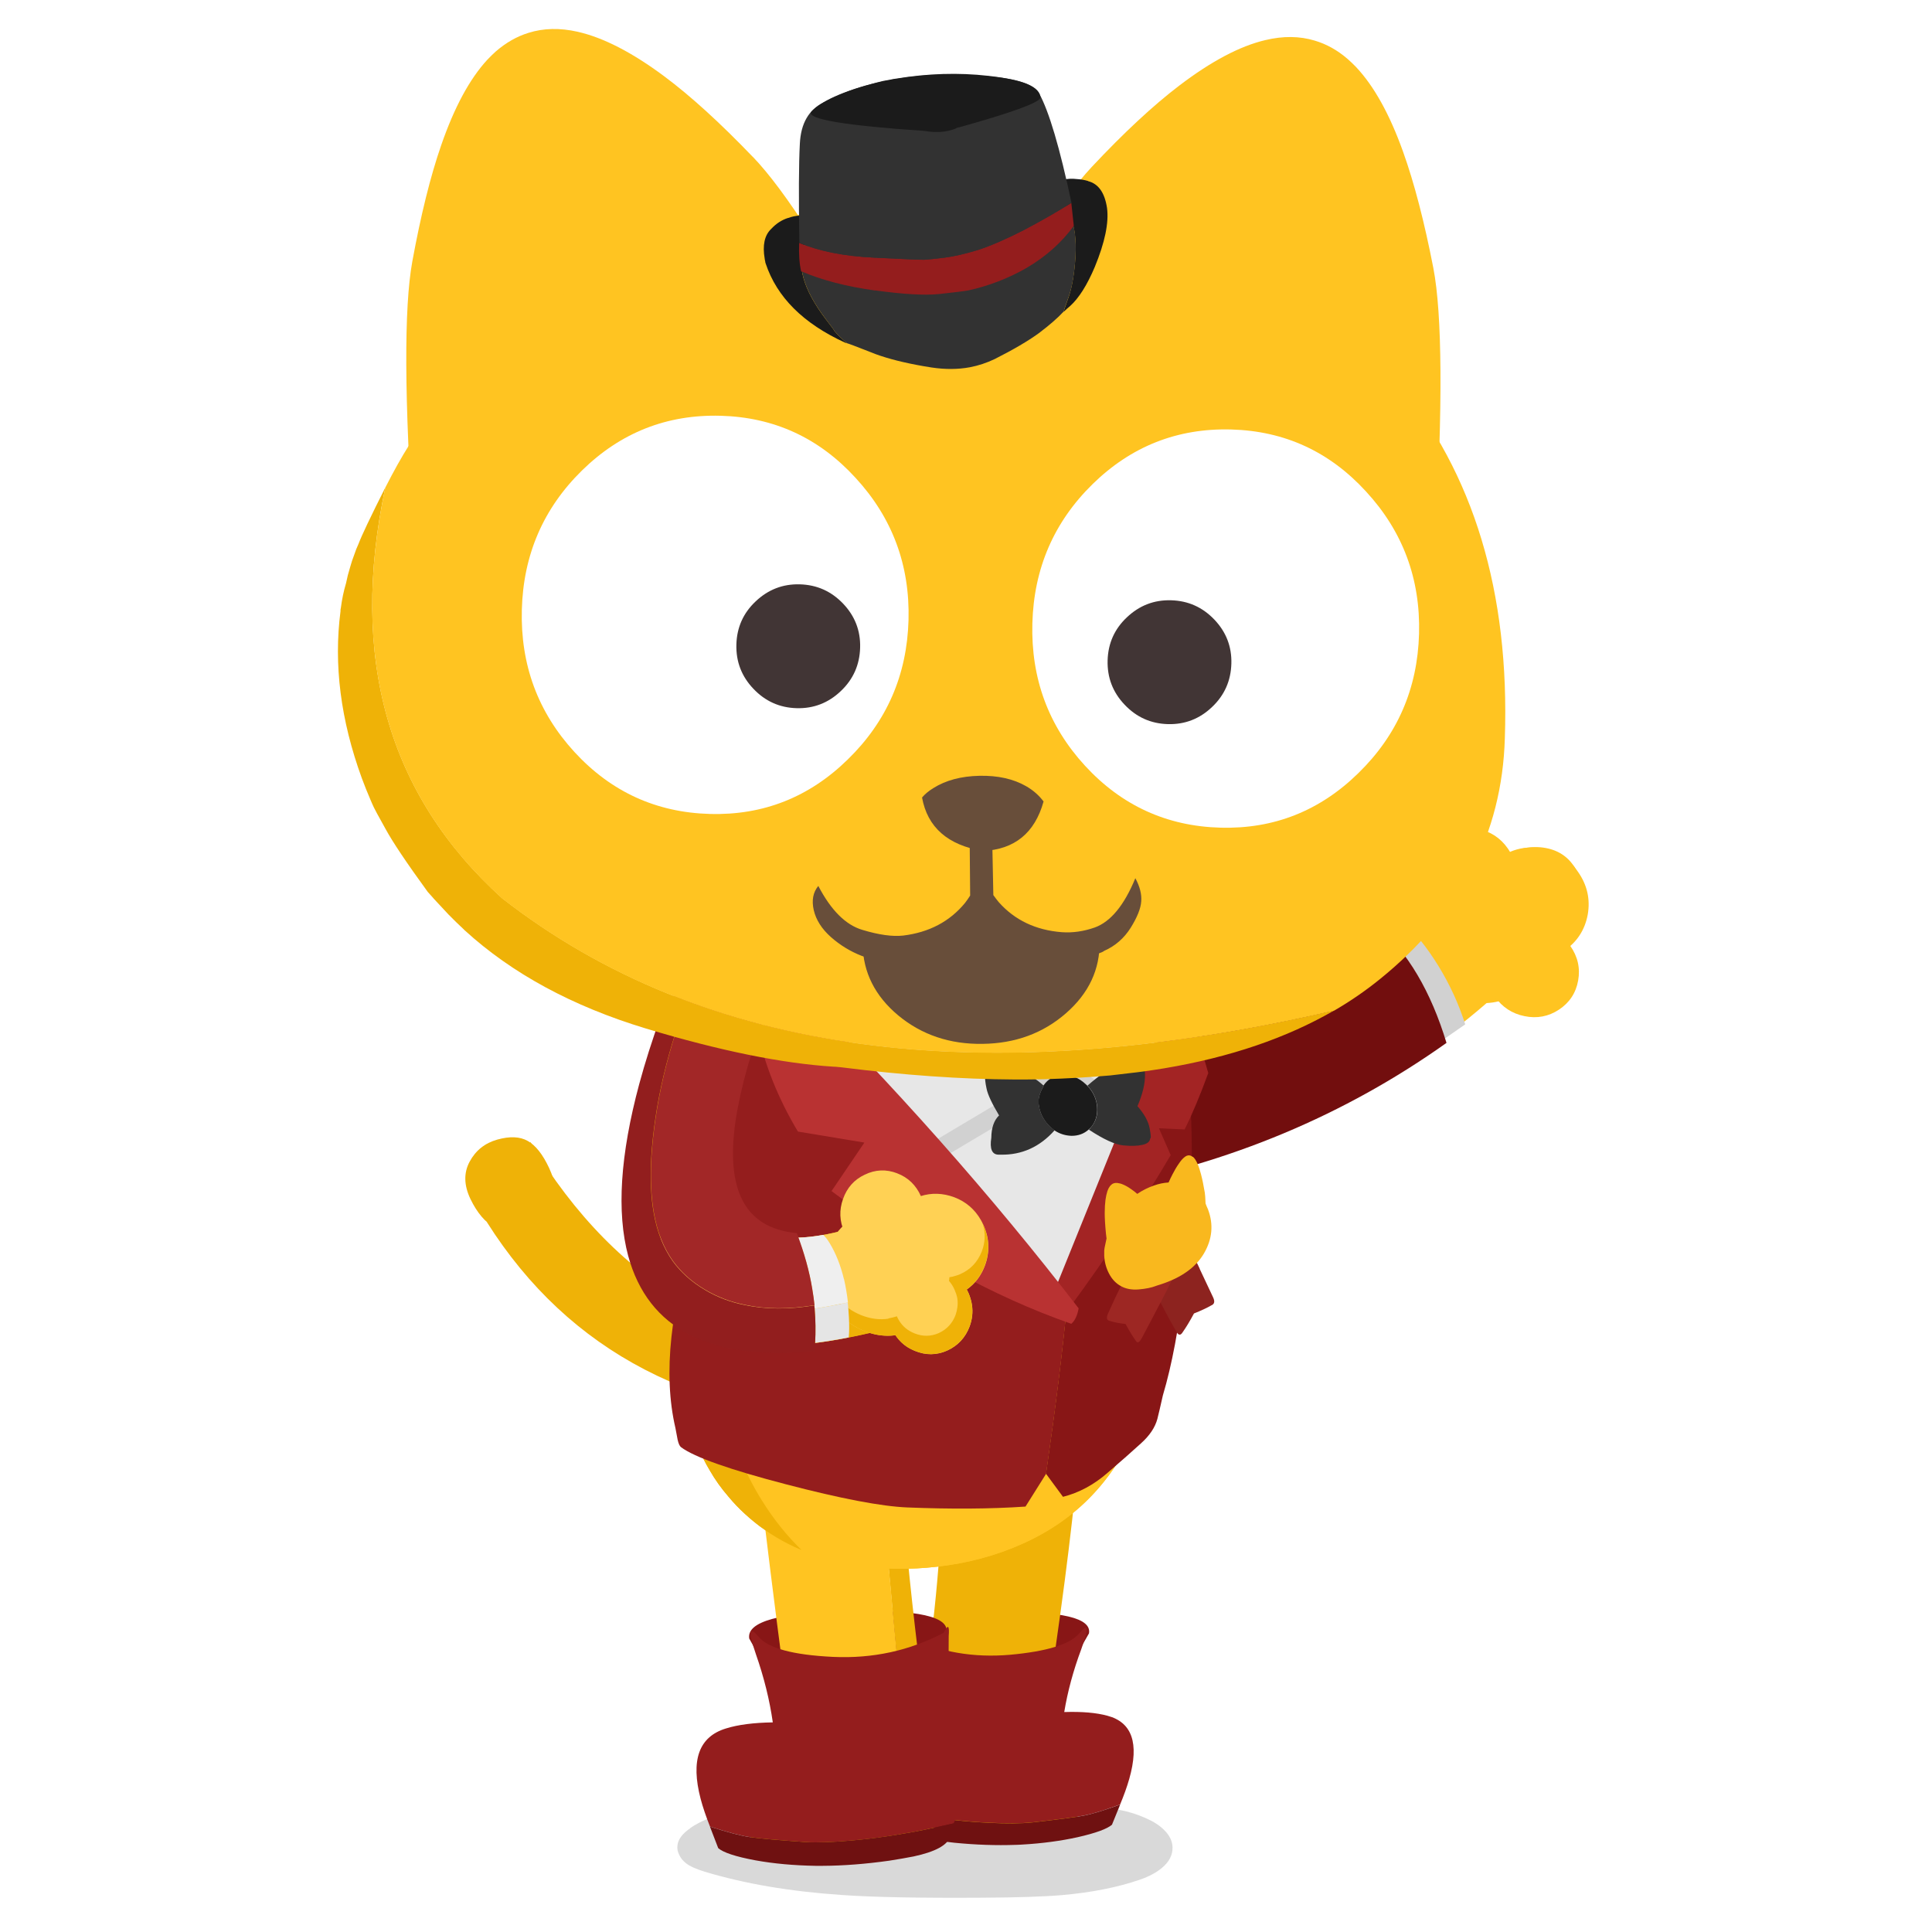
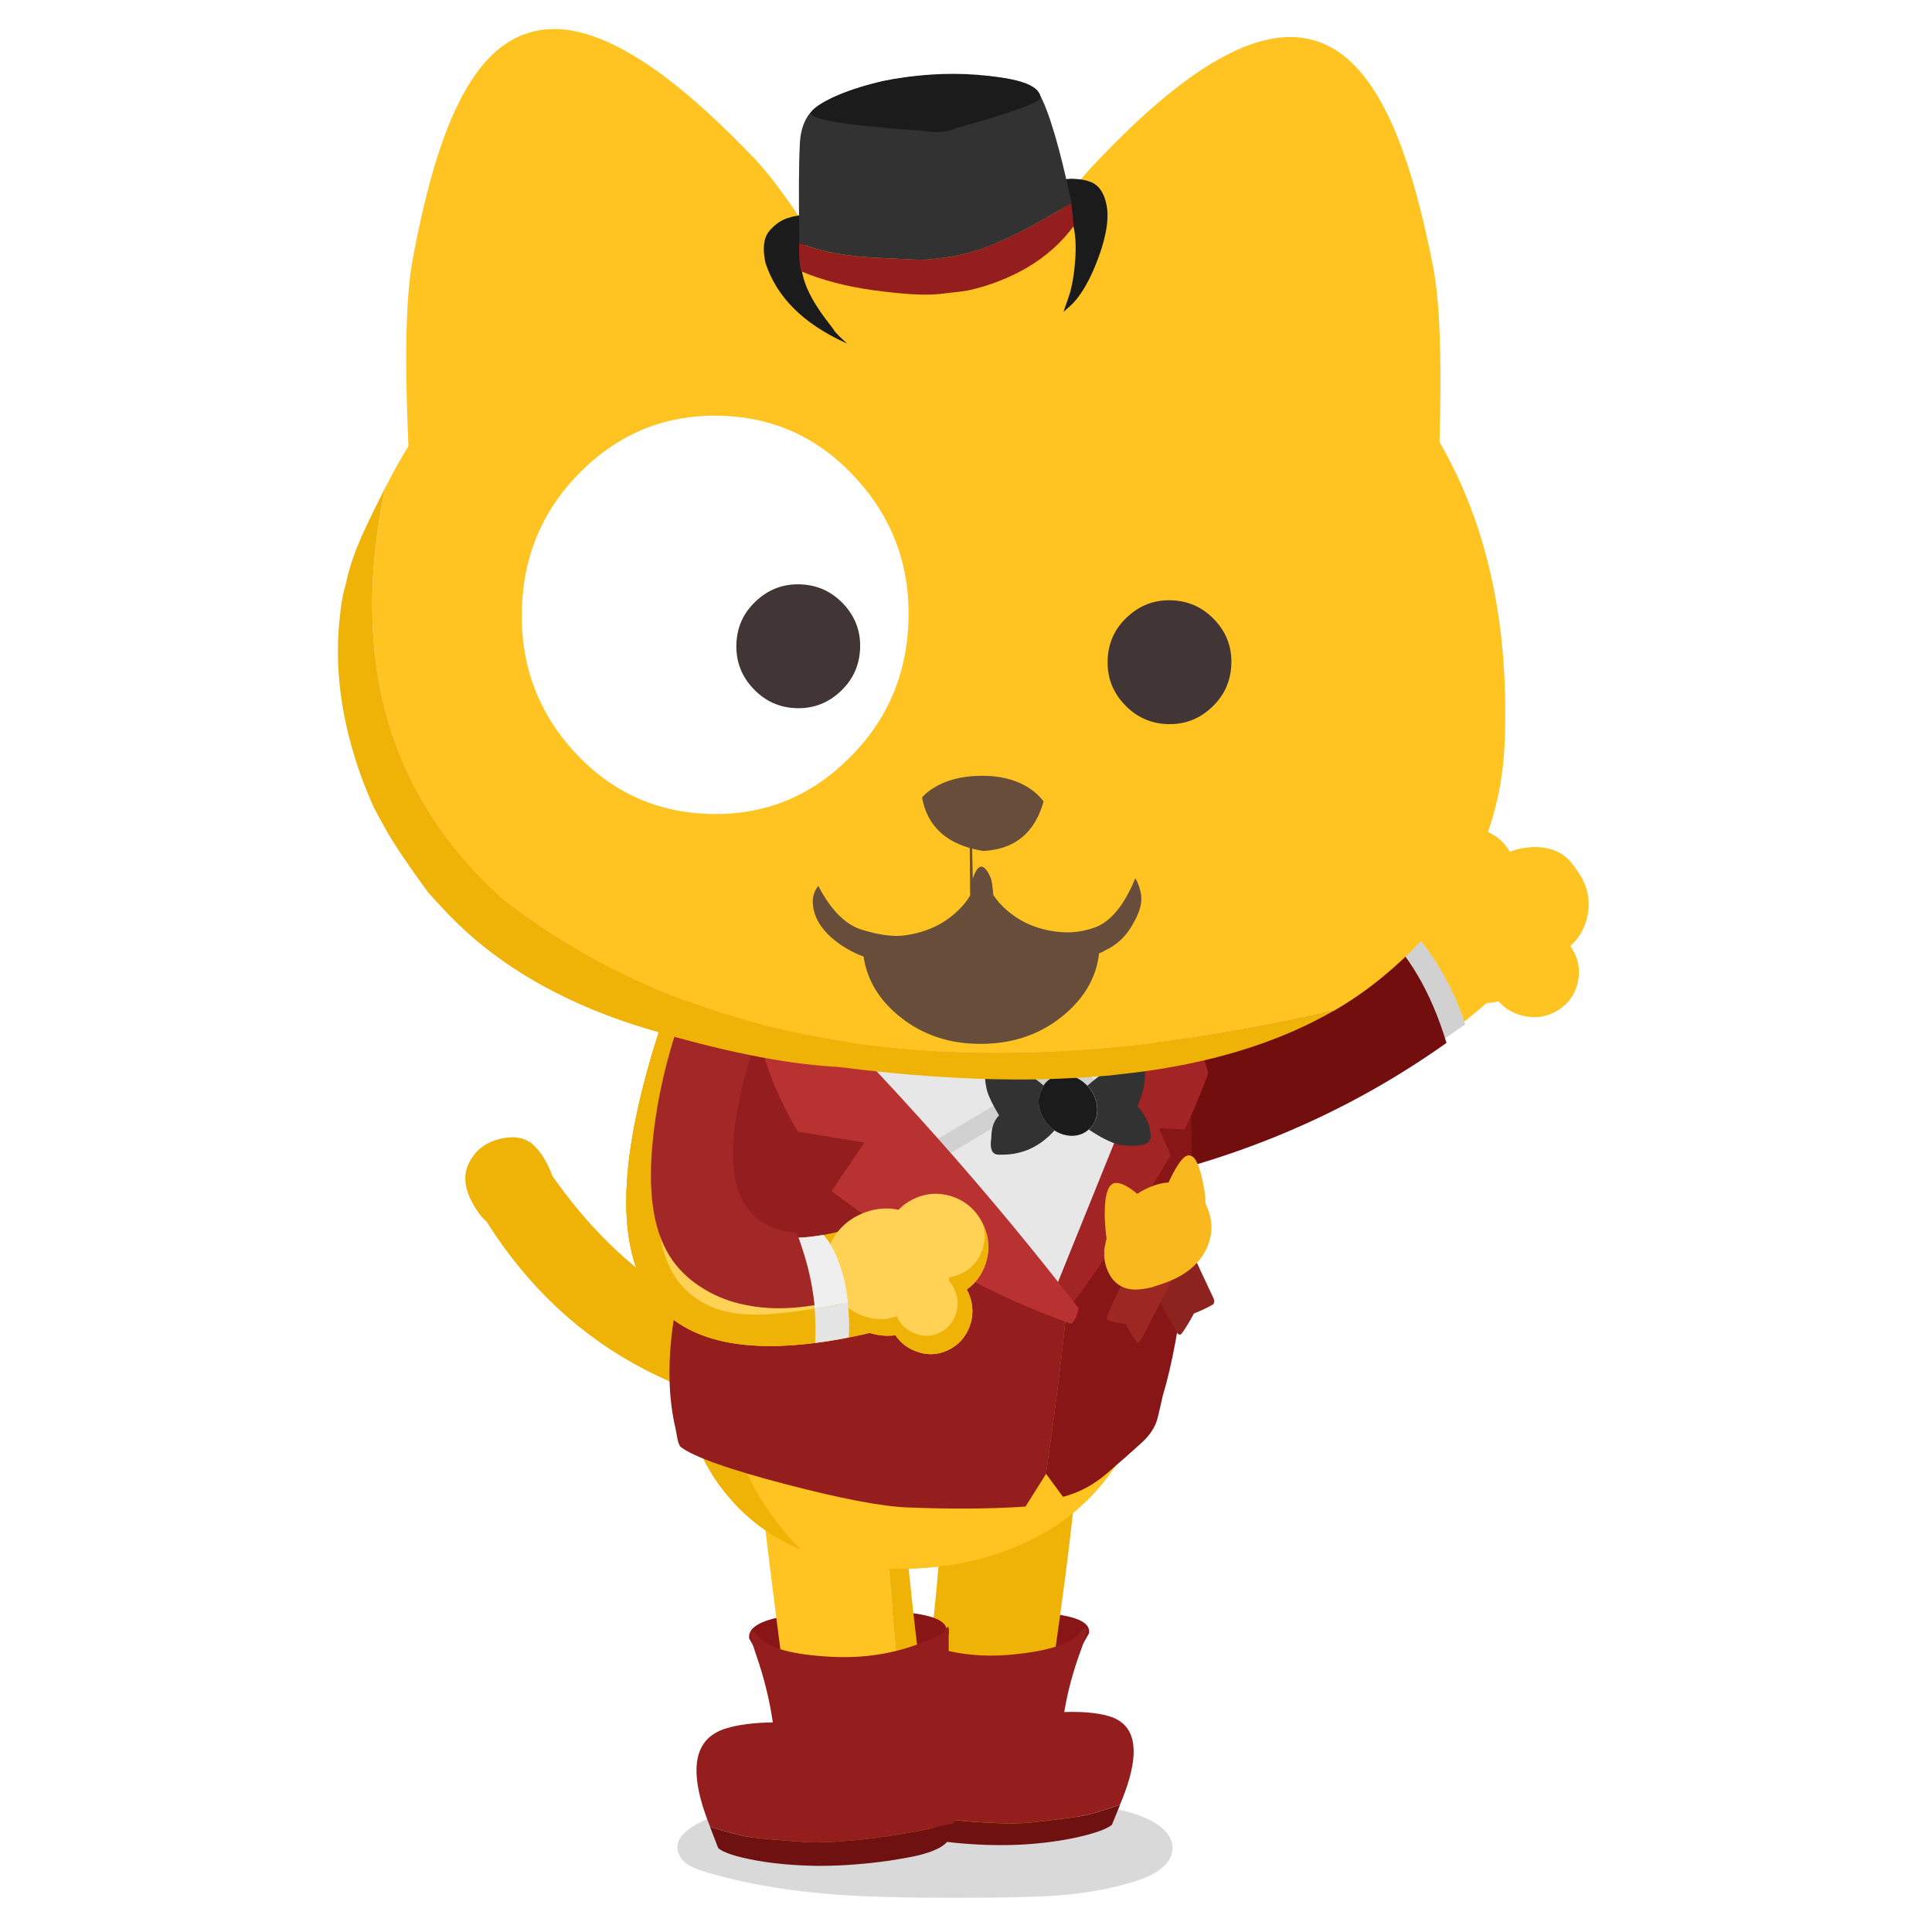
<svg xmlns="http://www.w3.org/2000/svg" fill="none" height="200" viewBox="0 0 200 200" width="200">
  <clipPath id="a">
    <path d="m35 3h129.46v193.46h-129.46z" />
  </clipPath>
  <path d="m0 0h200v200h-200z" fill="#fff" />
  <g clip-path="url(#a)">
    <path d="m71.47 189.25c-.82.55-1.27 1.15-1.34 1.78-.05.34.02.68.2 1.02.15.32.38.59.68.83.41.32 1.06.61 1.95.88 4.11 1.24 8.84 2.05 14.2 2.41 3.27.23 8.1.32 14.5.28 3.65-.02 6.41-.11 8.29-.27 3.06-.27 5.74-.8 8.06-1.6.95-.33 1.71-.74 2.29-1.23.73-.62 1.09-1.31 1.08-2.08 0-.66-.3-1.27-.87-1.83-.46-.46-1.07-.86-1.82-1.19-1.08-.49-2.21-.82-3.4-.99-.56-.08-1.2-.13-1.93-.16-.36-.02-1-.03-1.94-.04-3.53-.02-8.83-.14-15.91-.37-6.31-.12-11.61-.01-15.88.33-1.76.15-3.18.35-4.27.6-1.54.36-2.85.9-3.91 1.62z" fill="#000" fill-opacity=".15" />
    <path d="m93.96 169.37.28 5.67 15.38-.52 3.11-5.43c.29-1.6-2.85-2.34-9.42-2.2-6.61.13-9.73.96-9.36 2.47z" fill="#881616" />
    <path d="m111.54 151.98c.1-3.62-1.76-5.35-5.59-5.19-5.31.27-8.16 3.86-8.55 10.77-.17 5.86-1.12 14.23-2.87 25.1l-.03.16c-.01.11-.02.21-.04.32-.2 1.85-.24 3.35-.14 4.49.11 1.13 1.24 1.7 3.39 1.73s4.88 0 8.19-.11c3.29-.11 5.43-.72 6.41-1.84.23-.26.44-.55.62-.87.58-1.01.88-2.26.92-3.75.06-1.98-1.02-3.21-3.23-3.69-.84-.18-1.69-.36-2.54-.55 1.71-11.07 2.86-19.93 3.46-26.58z" fill="#efb207" />
    <path d="m115.95 186.81c.4-.96.72-1.85.95-2.66 1.05-3.69.29-5.87-2.27-6.54-1.14-.31-2.62-.44-4.46-.38.35-2.12.93-4.28 1.76-6.5.8-2.22.72-2.76-.23-1.62-.94 1.11-3.32 1.84-7.12 2.19-3.79.33-7.29-.27-10.5-1.82-.4-.81-.56-.7-.49.33-.07 5.57-.32 9.21-.74 10.91-.44 1.74-.67 3.1-.69 4.08 0 .98.19 1.88.6 2.69 1.31.24 2.58.46 3.8.64.78.11 1.55.2 2.3.28s1.48.15 2.19.2c1.93.13 3.54.16 4.84.11.37-.02.73-.04 1.06-.08 2.63-.3 4.37-.53 5.22-.69.87-.16 2.13-.55 3.79-1.15z" fill="#941d1d" />
    <path d="m115.12 188.87.83-2.04v-.02c-1.66.6-2.92.99-3.79 1.15-.86.16-2.6.39-5.22.69-.33.04-.68.06-1.06.08-1.3.06-2.91.02-4.84-.11-.72-.05-1.45-.12-2.19-.2-.76-.08-1.53-.18-2.3-.28-1.22-.18-2.49-.39-3.8-.64-.08-.1.01.31.28 1.24.25.8 1.4 1.37 3.45 1.72.33.04.68.09 1.05.15.42.05.85.1 1.27.15 2.23.22 4.34.29 6.32.22.23 0 .46-.02.68-.03 2.1-.12 4.01-.38 5.74-.76 1.9-.43 3.09-.87 3.59-1.31z" fill="#6f1111" />
    <path d="m97.95 169.05-.44 6.24-16.7.15-3.25-5.82c-.28-1.75 3.15-2.7 10.28-2.85 7.18-.17 10.55.59 10.11 2.28z" fill="#881616" />
    <path d="m96.67 183.56.03.17c.01.11.02.23.03.34.17 2.04.19 3.7.04 4.97-.15 1.25-1.4 1.94-3.76 2.07-2.35.13-5.34.22-8.96.27-3.6.03-5.92-.54-6.96-1.73-.25-.28-.48-.59-.67-.94.12.02.22.04.32.09.63.16 1.49.34 2.57.54.5.13 1.47.26 2.92.39 1.47.15 2.61.22 3.42.22 3.48 0 5.73-.2 6.75-.61 1.73-.69 2.49-2.26 2.26-4.71-.03-.34-.06-.64-.08-.9-.07-.6-.12-1-.16-1.18-.04-.26-.33-1.38-.87-3.35l-1.96-21.3 1.82-3.1c.36 5.16 1.02 11.54 1.97 19.11.37 3.02.79 6.24 1.26 9.64z" fill="#efb207" />
    <path d="m85.21 148.87c4.23.13 6.97 2.1 8.22 5.94l-1.82 3.1 1.96 21.3c.54 1.97.83 3.09.87 3.35.03.19.09.58.16 1.18.02.26.05.56.08.9.22 2.45-.53 4.01-2.26 4.71-1.02.41-3.27.61-6.75.61-.81 0-1.95-.07-3.42-.22-1.45-.13-2.43-.26-2.92-.39-1.08-.2-1.94-.37-2.57-.54-.1-.04-.21-.07-.32-.09-.6-1.09-.91-2.46-.91-4.11 0-2.19 1.2-3.6 3.62-4.23.93-.24 1.86-.48 2.8-.72-.27-2.02-.51-3.93-.75-5.74-1.15-8.77-1.94-15.15-2.38-19.11.32-4.05 2.45-6.03 6.4-5.94z" fill="#ffc421" />
    <path d="m73.5 189.09c-.41-1.04-.74-2-.97-2.87-1.05-4.01-.18-6.44 2.62-7.29 1.24-.39 2.86-.6 4.85-.63-.33-2.31-.91-4.66-1.75-7.06-.82-2.4-.72-2.99.29-1.79 1 1.18 3.56 1.87 7.69 2.07 4.11.19 7.93-.64 11.45-2.49.45-.91.62-.8.53.34-.06 6.11.12 10.09.55 11.95.44 1.89.66 3.37.66 4.45-.02 1.08-.25 2.07-.71 2.99-1.43.33-2.81.62-4.14.88-.85.15-1.69.29-2.51.42-.81.13-1.61.23-2.39.32-2.1.23-3.85.34-5.26.34-.41 0-.79-.01-1.14-.04-2.85-.2-4.73-.37-5.66-.51-.94-.14-2.3-.5-4.09-1.08z" fill="#941d1d" />
    <path d="m74.35 191.32-.85-2.21v-.02c1.79.58 3.15.94 4.09 1.08.93.14 2.81.31 5.66.51.36.03.74.04 1.14.04 1.41 0 3.16-.11 5.26-.34.78-.09 1.57-.2 2.39-.32.83-.13 1.66-.27 2.51-.42 1.33-.25 2.71-.55 4.14-.88.09-.11-.02.34-.33 1.37-.29.89-1.55 1.57-3.79 2.05-.36.06-.74.13-1.14.21-.46.08-.92.15-1.39.23-2.43.34-4.72.52-6.88.53h-.74c-2.27-.04-4.35-.23-6.22-.57-2.05-.38-3.34-.81-3.86-1.27z" fill="#6f1111" />
    <path d="m90.26 147.23 3.8-7.04c-17 .54-30.05-6.78-39.15-21.96l-4.49 8.31c8.49 13.42 21.77 20.32 39.83 20.69z" fill="#efb207" />
    <path d="m57.09 124.85c.5-1.23.42-2.54-.25-3.95-.66-1.41-1.4-2.34-2.21-2.79-.81-.46-1.86-.5-3.15-.14-1.28.36-2.24 1.12-2.86 2.28-.63 1.16-.6 2.46.09 3.89.69 1.42 1.52 2.4 2.5 2.93s2.08.6 3.3.2 2.08-1.21 2.58-2.43z" fill="#efb207" />
    <g fill="#ffc421">
      <path d="m153.96 103.78c-10.31 8.97-23.18 14.99-38.59 18.05l-5-10.24c13.73-3.1 26.38-9.55 37.95-19.36 4.59 2.99 6.47 6.83 5.64 11.54z" />
      <path d="m115.71 121.76c-1.22.57-2.51.56-3.87-.04-1.35-.6-2.36-1.59-3.05-2.99-.68-1.39-.84-2.8-.48-4.23.36-1.45 1.14-2.48 2.35-3.08 1.22-.63 2.53-.65 3.91-.07s2.43 1.59 3.13 3.03.86 2.89.46 4.33c-.39 1.45-1.21 2.47-2.46 3.05z" />
      <path d="m163.36 90.26c.95 1.36 1.28 2.83 1 4.43-.3 1.59-1.12 2.84-2.44 3.73-1.3.88-2.73 1.17-4.31.86-1.56-.29-2.8-1.09-3.72-2.4-.9-1.28-1.22-2.72-.97-4.3.26-1.58 1.02-2.83 2.28-3.75 1.3-.94 2.75-1.27 4.36-1 1.6.3 2.87 1.1 3.8 2.43z" />
      <path d="m159.07 92.8c1.15 1.64 1.55 3.42 1.21 5.36-.37 1.92-1.36 3.42-2.96 4.51-1.57 1.06-3.3 1.4-5.2 1.03-1.9-.36-3.4-1.32-4.49-2.89-1.09-1.56-1.48-3.29-1.17-5.2.3-1.91 1.22-3.42 2.75-4.53 1.57-1.14 3.32-1.54 5.26-1.21 1.94.35 3.48 1.33 4.6 2.94z" />
      <path d="m153.93 99.65c.21-1.29.84-2.31 1.9-3.05 1.08-.74 2.28-.98 3.59-.74 1.31.26 2.36.94 3.13 2.05.78 1.11 1.05 2.31.82 3.59-.23 1.29-.9 2.3-1.99 3.02-1.08.71-2.27.94-3.57.67-1.28-.26-2.3-.93-3.06-2.01-.75-1.08-1.03-2.25-.81-3.52z" />
      <path d="m147.48 89.59c.21-1.29.84-2.31 1.9-3.05 1.08-.74 2.28-.98 3.59-.74 1.31.26 2.36.94 3.13 2.05.78 1.11 1.05 2.31.82 3.59-.23 1.29-.9 2.3-1.99 3.02-1.08.71-2.27.94-3.57.67-1.28-.26-2.3-.93-3.06-2.01-.75-1.08-1.03-2.25-.81-3.52z" />
      <path d="m158.07 92.14c.94 1.34 1.17 2.88.68 4.61-.51 1.72-1.57 3.12-3.16 4.22-1.56 1.07-3.22 1.51-4.98 1.34-1.75-.15-3.08-.87-3.98-2.16-.89-1.28-1.12-2.77-.66-4.47.44-1.71 1.43-3.11 2.97-4.22 1.57-1.13 3.26-1.63 5.06-1.5 1.8.14 3.15.87 4.08 2.19z" />
      <path d="m162.89 89.59c.8 1.14 1 2.43.62 3.88-.41 1.44-1.27 2.62-2.6 3.51-1.3.88-2.68 1.24-4.15 1.09-1.46-.15-2.57-.77-3.34-1.86-.75-1.08-.96-2.34-.6-3.77.36-1.42 1.18-2.6 2.44-3.52 1.3-.93 2.71-1.33 4.21-1.21 1.5.14 2.64.77 3.41 1.88z" />
      <path d="m158.09 95.06c1.12.27 2.03.91 2.73 1.9.7 1 .97 2.06.82 3.17-.15 1.12-.67 1.97-1.57 2.56-.88.58-1.88.73-2.99.44-1.08-.27-1.97-.9-2.65-1.88-.68-.97-.95-2-.83-3.1.13-1.12.62-1.98 1.49-2.59.89-.6 1.89-.77 3-.51z" />
    </g>
    <path d="m149.35 107.66 2.33-1.62c-.67-2.11-1.59-4.11-2.76-6.02-1.18-1.93-2.57-3.66-4.17-5.21l-2.31 1.93 6.92 10.92z" fill="#d1d1d1" />
    <path d="m113.01 122.85c.37.02.71.04 1.01.06 13.28-2.48 25.18-7.46 35.72-14.95-1.61-5.32-4.01-9.38-7.19-12.18-8.99 7.33-19.76 12.27-32.31 14.83-.49.29-.94.66-1.34 1.13-.53.61-.91 1.3-1.15 2.08-.24.7-.34 1.47-.33 2.3.01.78.13 1.57.36 2.36.24.89.59 1.65 1.04 2.29.52.74 1.13 1.28 1.84 1.6.56.25 1.34.41 2.35.48z" fill="#720e0e" />
    <path d="m122.14 110.49c-1.22.54-2.66 1.04-4.32 1.48-3.9 1.04-8.18 1.56-12.85 1.56-6.43 0-13.57-1.16-21.42-3.47-2.37 4.77-4.34 9.55-5.91 14.33-2.14 6.52-3.43 12.68-3.87 18.48-.23 3.08.11 5.93 1.03 8.55.19.53.41 1.06.65 1.57.91 1.99 2.15 3.78 3.72 5.37.75.53 1.55 1 2.38 1.43 2.26 1.15 4.74 1.92 7.45 2.31 2.54.37 5.19.4 7.95.09 3.21-.36 6.18-1.16 8.93-2.4 3.02-1.36 5.56-3.19 7.61-5.49 1.21-1.35 2.28-2.89 3.2-4.63.79-1.47 1.48-3.07 2.07-4.82.98-2.87 1.78-6.47 2.41-10.78.11-.72.21-1.43.31-2.13.3-2.31.53-4.52.68-6.61.37-4.99.36-9.94-.04-14.84z" fill="#ffc421" />
    <path d="m115.1 95.08c-1.28-.36-3.02-.59-5.22-.68-4.39-.19-8.05-.09-10.97.3-4 .52-7.5 1.63-10.5 3.34-1.68.95-3.21 2.09-4.6 3.4-.82.74-1.57 1.55-2.26 2.42-1.01 1.3-1.91 2.87-2.71 4.71-.23.48-.44.98-.64 1.52-.58 1.5-1.28 3.78-2.12 6.86l-2.54 9.39c-.56 2.08-1.03 3.94-1.4 5.6-.48 2.11-.81 3.88-1.01 5.31-.53 4.06-.37 7.61.48 10.65.3 1.05.69 2.06 1.16 3.02.22.45.46.89.72 1.32.54.94 1.18 1.84 1.92 2.69.54.65 1.11 1.25 1.72 1.8.64.59 1.32 1.14 2.04 1.64-1.57-1.59-2.81-3.38-3.72-5.37-.24-.52-.45-1.04-.65-1.57-.92-2.62-1.26-5.47-1.03-8.55.44-5.8 1.72-11.96 3.87-18.48 1.57-4.78 3.54-9.56 5.91-14.33 7.85 2.31 14.99 3.47 21.42 3.47 4.67 0 8.95-.52 12.85-1.56 1.66-.45 3.1-.94 4.32-1.48-.21-2.34-.5-4.67-.87-6.99-.2-1.26-.42-2.27-.65-3.05-.34-1.09-.79-2-1.33-2.71-.96-1.26-2.36-2.15-4.19-2.67z" fill="#efb207" />
    <path d="m78.86 155.28c1.22 1.97 2.6 3.69 4.13 5.17 1.87.79 3.87 1.34 6.03 1.65 2.54.37 5.19.4 7.95.09 3.21-.36 6.18-1.16 8.93-2.4 3.02-1.36 5.56-3.19 7.61-5.49 1.21-1.35 2.28-2.89 3.2-4.63.51-.95.98-1.97 1.41-3.05l-43.05-.99c.64 3.39 1.9 6.61 3.78 9.65z" fill="#ffc421" />
    <path d="m75.07 145.63-3.96-.1c.12.82.29 1.61.5 2.37.3 1.05.69 2.06 1.16 3.02.22.45.46.89.72 1.32.54.94 1.18 1.84 1.92 2.69.54.65 1.11 1.25 1.72 1.8.64.59 1.32 1.14 2.04 1.64.75.53 1.55 1 2.38 1.43.47.24.94.46 1.43.66-1.53-1.48-2.91-3.2-4.13-5.17-1.89-3.04-3.15-6.26-3.78-9.65z" fill="#efb207" />
    <path d="m79.46 107.11c-.27-.22-.53-.43-.8-.65-.23.45-.44.91-.63 1.41-.25.59-.53 1.32-.83 2.16-.45 1.3-.96 2.89-1.53 4.79l-2.91 9.71c-.67 2.19-1.23 4.16-1.69 5.93-.58 2.25-1 4.15-1.25 5.7-.13.74-.23 1.48-.31 2.22-.38 3.51-.24 6.66.41 9.45.1.57.18.98.23 1.22.09.4.21.66.36.77 1.39 1.03 5.01 2.31 10.84 3.83 5.7 1.49 9.9 2.29 12.57 2.4 4.51.18 8.59.16 12.24-.09l2.13-3.39c.98-6.78 1.72-12.74 2.21-17.89 0 .02-.02.03-.02.03-9.87-9.59-20.21-18.79-31.02-27.6z" fill="#941d1d" />
    <path d="m115.21 93.12c-1.29-.35-3.03-.57-5.22-.65-1.45-.07-2.81-.11-4.08-.1-2.62 0-4.9.13-6.84.39-3.98.5-7.49 1.57-10.5 3.21-1.7.92-3.26 2.03-4.66 3.31-.84.74-1.61 1.54-2.32 2.4-1.06 1.27-2.01 2.83-2.86 4.66-.02.03-.03.07-.05.1.27.22.53.43.8.65 10.81 8.81 21.15 18.01 31.02 27.6 0 0 .01-.02.02-.03s.02-.03.03-.04c.08-.1.15-.2.21-.3 2.31-3.3 4.35-6.81 6.13-10.53 2.29-4.81 4.03-9.74 5.21-14.79.17-.72.32-1.45.47-2.18-.25-1.85-.55-3.68-.91-5.49-.25-1.24-.5-2.24-.76-2.99-.38-1.07-.85-1.95-1.41-2.64-1-1.22-2.42-2.08-4.26-2.58z" fill="#e7e7e7" />
    <path d="m122.58 132.73c.08-.78.16-1.54.23-2.28.23-2.46.4-4.78.49-6.97.15-3.98.08-7.9-.24-11.76-.09-1.15-.2-2.3-.33-3.44-.06-.48-.12-.97-.19-1.45-.14.73-.3 1.46-.47 2.18-1.18 5.04-2.92 9.97-5.21 14.79-1.77 3.72-3.81 7.23-6.13 10.53-.06.1-.13.2-.21.3-.01.02-.02.03-.03.04-.49 5.15-1.23 11.11-2.21 17.89l1.76 2.39c1.65-.42 3.19-1.24 4.61-2.48 1.43-1.23 2.58-2.25 3.47-3.06.89-.8 1.45-1.64 1.69-2.52.13-.51.32-1.33.57-2.44.94-3.15 1.67-7.06 2.2-11.72z" fill="#881616" />
    <path d="m119.29 118.14c.23-.6.45-1.2.66-1.81l-9.38-6.47-16.42 9.79c.51.46 1.01.91 1.51 1.35l14.91-8.88 8.72 6.03z" fill="#d1d1d1" />
    <path d="m119.97 116.8 2.66.12c.81-1.62 1.62-3.56 2.45-5.84-.76-2.71-1.76-5.85-3-9.43l-13.08 32.36 1.67 1.42c3.88-5.27 7.39-10.55 10.52-15.85l-1.22-2.79z" fill="#a32424" />
    <path d="m80.95 100.83c-1.19 1.85-2.05 3.75-2.59 5.7.77 3.63 2.18 7.17 4.24 10.61l6.88 1.14-3.4 5.02c8.36 6.3 16.63 10.88 24.82 13.74.36-.3.62-.83.76-1.6-8.97-11.65-19.2-23.19-30.7-34.62z" fill="#b93232" />
    <path d="m112.91 116.77c-.07.05-.14.11-.19.17 1.53 1.01 2.72 1.55 3.55 1.63.84.08 1.51.06 2.01-.06.5-.11.76-.34.79-.67.09.02.08-.32-.06-1.04-.13-.71-.55-1.48-1.26-2.29.54-1.26.8-2.36.78-3.3-.02-.95-.23-1.42-.63-1.41-.39.02-.71.06-.95.11-.24.06-.74.24-1.5.52-.76.29-1.72.94-2.88 1.96.59.61.93 1.33 1.01 2.16.08.86-.15 1.59-.68 2.2m-9.49-1.27c-.52.51-.78 1.28-.79 2.3-.18 1.15.07 1.73.73 1.75h.25c2.18.04 4.04-.8 5.57-2.52-.13-.1-.26-.21-.37-.31-.66-.59-1.07-1.28-1.22-2.09-.04-.19-.06-.38-.06-.56-.02-.44.15-.99.53-1.65-.14.13-.14.12-.03-.03-1.53-1.39-3.24-1.98-5.11-1.75-.59.15-.9.39-.93.7-.03.32.02.78.15 1.38.12.61.56 1.54 1.3 2.78z" fill="#323232" />
    <path d="m112.58 112.41c-.06-.05-.11-.1-.17-.16-.72-.68-1.51-.99-2.37-.95-.87.01-1.54.37-2.02 1.07-.01 0-.02 0-.01.01-.12.15-.11.16.03.03-.38.66-.55 1.21-.53 1.65 0 .18.02.36.06.56.16.8.56 1.5 1.22 2.09.12.1.24.21.37.31.54.36 1.13.54 1.77.56.69 0 1.28-.21 1.77-.65.05-.06.12-.12.19-.17.53-.61.75-1.34.68-2.2-.08-.83-.42-1.55-1.01-2.16z" fill="#1b1b1b" />
    <path d="m90.31 137.93c1.14-4.94.11-8.46-3.07-10.54-12.54 3.3-15.27-4.4-8.21-23.1-3.56-.97-7.02-.57-10.38 1.2-9.12 27.18-1.9 38 21.66 32.44z" fill="#efb207" />
    <path d="m78.92 104.59c-.37-1.19-1.18-2.07-2.45-2.62-1.25-.55-2.56-.62-3.93-.21s-2.44 1.18-3.2 2.32c-.76 1.15-.97 2.33-.64 3.53.35 1.22 1.15 2.13 2.42 2.72 1.26.58 2.6.65 4.02.23s2.5-1.22 3.25-2.38c.74-1.18.92-2.38.53-3.59z" fill="#efb207" />
    <path d="m90.77 134.17c-3.51.84-6.82 1.43-9.93 1.77s-5.55.11-7.33-.72c-1.79-.81-3.1-2-3.94-3.57-.85-1.56-1.32-3.41-1.43-5.56-.11-2.13-.16-4.35-.14-6.67 0-1.93.26-4.1.75-6.49.21-1.04.59-2.57 1.12-4.6.79.39 1.61.73 2.47 1.02 1.52.53 3.06.88 4.61 1.05.56-1.89 1.26-3.93 2.08-6.12-3.56-.97-7.02-.57-10.38 1.2-.21.63-.41 1.24-.61 1.85-.75 2.37-1.37 4.61-1.85 6.71-4.83 20.85 3.21 28.81 24.11 23.88.31-1.36.46-2.61.45-3.76z" fill="#efb207" />
    <g fill="#ffd154">
-       <path d="m75.6 116.1c.29-1.71.74-3.61 1.35-5.7-1.55-.17-3.09-.52-4.61-1.05-.85-.29-1.68-.63-2.47-1.02-.54 2.03-.91 3.57-1.12 4.6-.49 2.4-.74 4.56-.75 6.49-.02 2.31.02 4.54.14 6.67.11 2.14.58 3.99 1.43 5.56.84 1.56 2.15 2.75 3.94 3.57 1.78.82 4.23 1.06 7.33.72 3.11-.34 6.42-.93 9.93-1.77-.04-3.01-1.22-5.27-3.52-6.78-9.45 2.49-13.33-1.27-11.64-11.28z" />
      <path d="m91.88 127.11c-.52 1.39-.48 2.76.12 4.11.59 1.33 1.58 2.28 2.96 2.85 1.38.56 2.74.55 4.09-.01 1.37-.58 2.34-1.58 2.89-2.99.54-1.42.5-2.82-.11-4.2-.09-.19-.18-.38-.28-.56-.63-1.11-1.55-1.91-2.76-2.37-1.19-.44-2.36-.48-3.51-.11-.21.07-.43.16-.64.26-1.33.61-2.24 1.62-2.76 3.02z" />
      <path d="m85.72 129.36c-.63 1.68-.58 3.34.14 4.97l.18.39c.73 1.41 1.86 2.43 3.4 3.05 1.66.68 3.31.67 4.93-.01 1.66-.7 2.83-1.9 3.5-3.61.65-1.72.61-3.41-.13-5.08-.06-.13-.12-.26-.18-.38-.76-1.5-1.93-2.55-3.51-3.16-1.71-.63-3.38-.56-5.02.19-1.6.74-2.71 1.96-3.32 3.64z" />
-       <path d="m92.88 121.46c-1.14-.44-2.27-.39-3.36.14-1.09.51-1.84 1.35-2.25 2.52-.41 1.14-.37 2.28.13 3.4s1.3 1.9 2.41 2.34c1.13.46 2.24.45 3.34-.04 1.11-.51 1.88-1.34 2.32-2.5.42-1.17.38-2.33-.13-3.48s-1.33-1.95-2.47-2.38z" />
      <path d="m92.18 134.1c-.06.16-.11.31-.15.47-.04.18-.07.36-.1.54-.1.8.03 1.6.38 2.4.5 1.12 1.3 1.9 2.41 2.34 1.13.46 2.24.45 3.34-.04 1.11-.51 1.88-1.34 2.32-2.5.27-.74.35-1.48.24-2.21-.03-.22-.08-.45-.15-.67-.06-.2-.13-.4-.22-.6-.51-1.15-1.33-1.95-2.47-2.38-.92-.35-1.83-.39-2.73-.11l-.28.09s-.09.04-.13.06c0 0-.01 0-.02 0-.05.02-.09.04-.13.06-.02 0-.04.02-.06.03-1.09.51-1.84 1.35-2.25 2.52z" />
    </g>
    <path d="m91.98 136.51c-.95.14-1.9.01-2.87-.38-.85-.35-1.56-.84-2.13-1.47l-.84.27c.74 1.3 1.84 2.25 3.29 2.84 1.1.45 2.18.6 3.26.45.49.74 1.16 1.28 2.02 1.62 1.13.46 2.24.45 3.34-.04 1.11-.51 1.88-1.34 2.32-2.5.27-.74.35-1.48.24-2.21-.03-.22-.08-.45-.15-.67-.06-.2-.13-.4-.22-.6-.05-.12-.11-.23-.17-.35.83-.58 1.45-1.38 1.85-2.41.54-1.42.5-2.82-.11-4.2-.04-.1-.09-.2-.14-.3.03.07.06.14.08.21.28.92.24 1.85-.12 2.79-.44 1.11-1.2 1.9-2.28 2.36-.14.06-.28.11-.43.15-.21.07-.42.12-.64.15 0 .13-.02.25-.04.38.23.26.43.57.58.92.06.15.12.29.17.44 0 .03.02.05.02.08.05.14.08.28.1.43.07.55 0 1.1-.19 1.66-.33.86-.91 1.49-1.74 1.87-.82.36-1.66.37-2.51.03-.17-.07-.34-.15-.49-.24-.59-.34-1.03-.84-1.33-1.51 0 0 0-.01 0-.02-.29.1-.59.17-.89.22z" fill="#efb207" />
    <path d="m84.39 139.02c.07-1.18.05-2.36-.05-3.55-1.19.19-2.36.35-3.5.47-3.11.34-5.55.11-7.33-.72-1.79-.81-3.1-2-3.94-3.57-.85-1.56-1.32-3.41-1.43-5.56-.11-2.13-.16-4.35-.14-6.67 0-1.93.26-4.1.75-6.49.21-1.04.59-2.57 1.12-4.6.79.39 1.61.73 2.47 1.02 1.52.53 3.06.88 4.61 1.05.56-1.89 1.26-3.93 2.08-6.12-3.56-.97-7.02-.57-10.38 1.2-.21.63-.41 1.24-.61 1.85-.75 2.37-1.37 4.61-1.85 6.71-4.34 18.75 1.72 27.07 18.19 24.97z" fill="#efb207" />
    <path d="m87.77 134.83c-1.17.25-2.32.46-3.44.64.1 1.19.11 2.37.05 3.55 1.11-.14 2.27-.33 3.48-.57.06-.56.06-1.25.02-2.07-.03-.54-.07-1.05-.12-1.55z" fill="#e5e5e5" />
    <path d="m87.36 132.4c-.34-1.41-.83-2.65-1.48-3.72-.21-.35-.43-.63-.66-.85-.93.17-1.8.27-2.61.29.67 1.7 1.16 3.46 1.46 5.29.12.69.21 1.38.27 2.06 1.12-.18 2.26-.39 3.44-.64-.1-.87-.24-1.68-.41-2.43z" fill="#efefef" />
    <path d="m75.6 116.1c.29-1.71.74-3.61 1.35-5.7-1.55-.17-3.09-.52-4.61-1.05-.85-.29-1.68-.63-2.47-1.02-.54 2.03-.91 3.57-1.12 4.6-.49 2.4-.74 4.56-.75 6.49-.02 2.31.02 4.54.14 6.67.11 2.14.58 3.99 1.43 5.56.84 1.56 2.15 2.75 3.94 3.57 1.78.82 4.23 1.06 7.33.72 1.14-.12 2.3-.28 3.5-.47-.06-.69-.15-1.37-.27-2.06-.3-1.83-.79-3.59-1.46-5.29-6.05.16-8.39-3.84-7.01-12.01z" fill="#ffd154" />
-     <path d="m71.55 102.46c-.83.23-1.66.53-2.5.91-.23.63-.46 1.26-.67 1.91-.88 2.42-1.61 4.73-2.21 6.95-1.97 7.33-2.35 13.26-1.14 17.78 2.07 7.6 8.5 10.89 19.3 9.87.02-.3.04-.58.05-.86.07-1.18.05-2.36-.05-3.55-.01-.11-.02-.23-.03-.34-2.65.44-5.04.42-7.18-.03-1.5-.29-2.89-.82-4.16-1.58-1.35-.8-2.45-1.78-3.3-2.94-.99-1.39-1.66-3.08-2-5.08-.28-1.6-.36-3.47-.25-5.61.35-5.64 1.72-11.44 4.12-17.41z" fill="#921e1e" />
    <path d="m80.14 102.6c-2.7-.84-5.37-.94-8.01-.29-.19.05-.39.09-.58.15-2.4 5.97-3.77 11.78-4.12 17.41-.11 2.14-.03 4.01.25 5.61.34 2 1.01 3.7 2 5.08.85 1.16 1.94 2.14 3.3 2.94 1.28.76 2.66 1.29 4.16 1.58 2.13.46 4.53.47 7.18.03-.06-.57-.14-1.14-.24-1.72-.29-1.79-.83-3.71-1.59-5.74-5.61-.51-7.65-4.82-6.12-12.95.34-1.81.84-3.78 1.51-5.91.62-1.93 1.38-4 2.27-6.2z" fill="#a22727" />
    <path d="m113.01 17.29c3.34-3.56 6.36-6.37 9.08-8.44 3.3-2.51 6.26-4.08 8.9-4.7 1.84-.44 3.54-.42 5.1.05 1.22.36 2.36.99 3.41 1.9.29.25.58.53.87.83 1.86 1.97 3.49 4.9 4.88 8.79 1.16 3.24 2.2 7.25 3.13 12.03.92 4.78.98 14.25.18 28.4s-4.98 21.97-12.51 23.46l-46.85-.22c.98-15.72 4.36-29.1 10.14-40.17 5.77-11.06 10.33-18.37 13.68-21.94z" fill="#ffc421" />
    <path d="m77.92 16.23c-3.38-3.52-6.43-6.3-9.17-8.34-3.32-2.47-6.3-4-8.94-4.6-1.85-.42-3.55-.38-5.1.11-1.21.37-2.34 1.02-3.39 1.93-.29.26-.57.54-.86.84-1.84 1.99-3.43 4.94-4.78 8.84-1.13 3.25-2.12 7.27-3 12.07-.87 4.79-.83 14.26.13 28.4s5.22 21.91 12.77 23.32l46.85-.73c-1.15-15.7-4.68-29.05-10.58-40.05s-10.53-18.26-13.92-21.79z" fill="#ffc421" />
    <path d="m39.89 50.46c-1.52 3.02-2.45 4.97-2.78 5.85-.16.35-.31.71-.43 1.09-.17.44-.32.88-.44 1.33-.17.54-.31 1.09-.42 1.65-.25.83-.42 1.67-.53 2.52-.02.07-.03.14-.04.22v.15c-.72 5.52.01 11.28 2.21 17.3.28.76.58 1.5.89 2.22.11.27.23.53.35.79.05.13.45.86 1.2 2.21.73 1.35 2.19 3.53 4.38 6.54.15.16.3.33.45.5.07.08.14.16.2.23l1.49 1.6c.51.52 1.04 1.04 1.58 1.54.01 0 .03.02.05.06.01.01.04.03.06.05 4.88 4.46 11.13 7.85 18.75 10.16 7.6 2.29 14.06 3.61 19.39 3.95.19 0 .37.02.56.04.11.01.21.02.31.03 6.4.81 12.37 1.23 17.9 1.26 1.03 0 2.07 0 3.09-.03 2.35-.07 4.62-.2 6.81-.39.73-.09 1.47-.18 2.21-.26.32-.04.65-.07.99-.12.17-.02.34-.05.52-.07.64-.09 1.27-.19 1.89-.29 6.8-1.14 12.66-3.14 17.59-5.99-36.57 8.48-65.29 4.61-86.14-11.62-11.82-10.69-15.84-24.87-12.09-42.52z" fill="#efb207" />
    <path d="m68.69 25.7c-1.59.57-3.11 1.19-4.57 1.86-7.33 3.29-13.27 7.64-17.83 13.07-.25.27-.48.55-.7.83-1.01 1.25-1.95 2.57-2.82 3.96-.12.12-.2.26-.25.41-.07.09-.12.17-.17.25-.78 1.23-1.6 2.7-2.46 4.39-3.76 17.65.27 31.83 12.08 42.53 20.85 16.23 49.56 20.1 86.14 11.62 1.67-.97 3.24-2.05 4.7-3.23 8.35-6.74 12.68-15.06 12.97-24.96.51-15.11-3.22-27.45-11.19-37.01-3.39-4.07-8.38-7.76-14.99-11.09-7.97-4.02-17.86-6.17-29.67-6.45-11.03-1.01-21.44.27-31.24 3.83z" fill="#ffc421" />
    <path d="m74.59 43.04c-5.55-.15-10.34 1.74-14.34 5.66s-6.08 8.73-6.23 14.42c-.15 5.68 1.66 10.6 5.45 14.73 3.79 4.12 8.47 6.26 14.02 6.41 5.52.15 10.28-1.73 14.28-5.65 4.03-3.93 6.12-8.73 6.28-14.42.15-5.69-1.68-10.6-5.49-14.73-3.78-4.13-8.43-6.27-13.96-6.42z" fill="#fff" />
-     <path d="m127.44 44.46c-5.55-.15-10.34 1.74-14.34 5.66s-6.08 8.73-6.23 14.42c-.15 5.68 1.66 10.6 5.45 14.73 3.79 4.12 8.47 6.26 14.02 6.41 5.52.15 10.28-1.73 14.28-5.65 4.03-3.93 6.12-8.73 6.28-14.42.15-5.69-1.68-10.6-5.49-14.73-3.78-4.13-8.43-6.27-13.96-6.42z" fill="#fff" />
    <path d="m87.28 62.49c-1.23-1.29-2.72-1.95-4.48-2s-3.28.54-4.57 1.76c-1.29 1.21-1.95 2.7-2 4.46-.05 1.78.54 3.31 1.76 4.59 1.22 1.29 2.71 1.96 4.47 2.01s3.29-.54 4.58-1.77c1.29-1.22 1.95-2.72 2-4.49.05-1.76-.54-3.28-1.76-4.56z" fill="#413535" />
    <path d="m125.71 64.14c-1.23-1.29-2.72-1.95-4.48-2s-3.28.54-4.57 1.76c-1.29 1.21-1.95 2.7-2 4.46-.05 1.78.54 3.31 1.76 4.59 1.22 1.29 2.71 1.96 4.47 2.01s3.29-.54 4.58-1.77c1.29-1.22 1.95-2.72 2-4.49.05-1.76-.54-3.28-1.76-4.56z" fill="#413535" />
    <path d="m92.78 90.34c-2.36 2.07-3.52 4.55-3.48 7.44.05 2.88 1.28 5.33 3.69 7.34 2.43 2.01 5.34 2.99 8.72 2.94 3.39-.04 6.27-1.1 8.64-3.17s3.53-4.55 3.48-7.44c-.04-2.88-1.27-5.33-3.7-7.34-2.42-2.01-5.33-3-8.72-2.95s-6.26 1.11-8.63 3.18z" fill="#684e3a" />
    <path d="m105.53 74.87c-1.22-.33-2.54-.48-3.95-.45-1.42.03-2.93.24-4.52.63-3.17.74-6.32 2.89-9.42 6.45-3.09 3.55-4.51 6.66-4.26 9.33.25 2.7 2.08 4.76 5.5 6.2 3.48 1.45 7.64.65 12.48-2.4 5.93 2.65 10.49 3.03 13.66 1.12 2.57-1.55 3.82-3.36 3.74-5.45-.02-.49-.12-1-.28-1.51-.87-2.72-2.64-5.56-5.3-8.53-2.62-2.94-5.16-4.73-7.64-5.38z" fill="#ffc421" />
-     <path d="m100.55 83.48c-.13.16-.2.51-.19 1.03l.07 8.2c-.18.28-.36.54-.53.76-1.58 1.92-3.71 3.05-6.41 3.38-1.1.12-2.5-.07-4.22-.59-1.72-.51-3.24-2.02-4.56-4.55-.55.67-.7 1.5-.47 2.51.24 1.02.83 1.94 1.77 2.78.95.84 2.01 1.49 3.19 1.95 1.51.53 2.97.78 4.36.75 2.9-.07 5.61-1.32 8.14-3.74 3.1 2.19 5.85 3.25 8.25 3.17 2.41-.08 3.86-.31 4.36-.7 1.15-.51 2.06-1.31 2.74-2.39.67-1.08 1.04-1.99 1.09-2.73.06-.73-.14-1.53-.61-2.4-1.15 2.8-2.55 4.5-4.19 5.1-1.17.41-2.31.57-3.42.49-2.7-.21-4.88-1.25-6.53-3.11-.18-.21-.36-.46-.56-.73l-.15-7.49c-.09-1-.18-1.57-.25-1.73-.7-1.64-1.33-1.62-1.88.04z" fill="#684e3a" />
+     <path d="m100.55 83.48c-.13.16-.2.51-.19 1.03l.07 8.2c-.18.28-.36.54-.53.76-1.58 1.92-3.71 3.05-6.41 3.38-1.1.12-2.5-.07-4.22-.59-1.72-.51-3.24-2.02-4.56-4.55-.55.67-.7 1.5-.47 2.51.24 1.02.83 1.94 1.77 2.78.95.84 2.01 1.49 3.19 1.95 1.51.53 2.97.78 4.36.75 2.9-.07 5.61-1.32 8.14-3.74 3.1 2.19 5.85 3.25 8.25 3.17 2.41-.08 3.86-.31 4.36-.7 1.15-.51 2.06-1.31 2.74-2.39.67-1.08 1.04-1.99 1.09-2.73.06-.73-.14-1.53-.61-2.4-1.15 2.8-2.55 4.5-4.19 5.1-1.17.41-2.31.57-3.42.49-2.7-.21-4.88-1.25-6.53-3.11-.18-.21-.36-.46-.56-.73c-.09-1-.18-1.57-.25-1.73-.7-1.64-1.33-1.62-1.88.04z" fill="#684e3a" />
    <path d="m96.61 81.59c-.49.3-.88.63-1.16.97.56 3.08 2.66 4.93 6.31 5.53 3.27-.15 5.36-1.86 6.27-5.12-.47-.63-1.07-1.16-1.8-1.58-1.32-.76-2.93-1.12-4.84-1.08-1.91.04-3.5.47-4.78 1.28z" fill="#684e3a" />
    <path d="m81.58 22.56c-.66.21-1.24.59-1.75 1.14-.69.66-.91 1.69-.67 3.08 0 .02 0 .04.01.07 0 .06.02.11.04.18 0 .08.02.18.06.27 1.16 3.47 3.89 6.19 8.19 8.16.06.03.14.05.22.08-.58-.51-1.03-.94-1.33-1.31.05.01-.24-.38-.86-1.18-2.37-3.13-3.09-5.69-2.14-7.7l-.51-3.04c-.45.02-.87.11-1.26.26m31.07-3.83c-.4-.12-.78-.18-1.13-.2-.51-.06-.98-.05-1.42.06-.09.03-.17.06-.26.08v.03l.33 2.2c.01.28.24.85.67 1.72.41.86.58 2.17.49 3.94-.11 1.72-.34 3.09-.68 4.1-.35.98-.53 1.52-.54 1.61.22-.21.45-.42.68-.61.9-.82 1.75-2.16 2.54-4.03 1.05-2.55 1.47-4.58 1.27-6.11-.24-1.58-.89-2.51-1.97-2.78z" fill="#1b1b1b" />
-     <path d="m109.68 18.72s-.08 0-.11.02c-17.65 2.36-26.56 3.55-26.73 3.56l.51 3.04c-.94 2.01-.23 4.57 2.14 7.7.62.8.9 1.2.86 1.18.3.37.74.81 1.33 1.31.14.03 1.01.36 2.64 1 .1.04.21.09.33.13 1.34.49 2.98.9 4.92 1.24.27.05.56.1.85.14 1.4.21 2.72.21 3.97-.02.9-.17 1.76-.46 2.58-.85 1.92-.97 3.44-1.86 4.57-2.68 1.1-.83 1.96-1.58 2.58-2.25 0-.09.18-.62.54-1.61.35-1.01.57-2.38.68-4.1.08-1.76-.08-3.08-.49-3.94-.43-.87-.65-1.44-.67-1.72l-.33-2.2c-.07 0-.12 0-.17.02z" fill="#323232" />
    <path d="m90.58 30.06c2.9.4 5.11.53 6.62.38 1.47-.16 2.48-.28 3.01-.37 2.14-.47 4.17-1.25 6.07-2.34 1.99-1.17 3.62-2.62 4.88-4.35l-.26-2.38c-1.52.95-3.17 1.9-4.95 2.83-1.8.92-3.36 1.6-4.67 2.03-1.33.41-2.5.68-3.49.81-1.01.12-1.72.2-2.13.22-.42 0-2.15-.07-5.19-.22-3.11-.15-5.69-.67-7.74-1.53-.05 1.17.02 2.15.2 2.94 2.12.91 4.67 1.58 7.64 1.99z" fill="#941d1d" />
    <path d="m107.54 9.64c-.49-.92-2.24-1.5-5.26-1.74-3.09-.25-5.64-.24-7.66.02-.72.07-1.39.17-1.99.28-1.18.2-2.21.42-3.09.68-1.36.37-2.78.95-4.29 1.73-1.53.75-2.35 2.17-2.45 4.27-.11 2.03-.13 5.45-.05 10.26 2.05.87 4.63 1.38 7.74 1.53 3.04.16 4.76.23 5.19.22.41-.02 1.12-.1 2.13-.22 1-.13 2.16-.4 3.49-.81 1.31-.43 2.86-1.11 4.67-2.03 1.78-.94 3.43-1.88 4.95-2.83-1.21-5.71-2.33-9.5-3.37-11.37z" fill="#323232" />
    <path d="m98.95 13.3c.06-.06.18-.11.38-.13 5.37-1.5 8.16-2.51 8.37-3.04.02-1.12-1.78-1.88-5.4-2.28-3.07-.35-6.26-.25-9.54.29-.21.02-.41.06-.61.11-.48.07-.95.17-1.41.3-3.52.91-5.78 1.93-6.79 3.05-.35.75 3.56 1.4 11.73 1.95 1.26.22 2.34.13 3.27-.25z" fill="#1b1b1b" />
    <path d="m124.2 131.35c-.05-.11-.1-.21-.15-.32-.36-.75-.69-1.41-.99-2-.68-1.34-1.31-2.46-1.88-3.37l-3.52 3.46c.14.71.66 2 1.57 3.88.3.62.59 1.21.88 1.78.05.1.11.21.16.31.53 1.03 1.05 1.97 1.54 2.82.21.34.41.34.62 0 .36-.51.75-1.16 1.17-1.94.75-.3 1.35-.58 1.8-.84.32-.13.38-.4.18-.83-.51-1.09-.97-2.07-1.39-2.95z" fill="#8d231f" />
    <path d="m119.96 135.18c.06-.12.13-.24.19-.36.44-.86.84-1.63 1.18-2.32.79-1.58 1.43-2.96 1.94-4.16l-3.33-2.32c-.47.56-1.26 1.92-2.38 4.08-.37.71-.72 1.4-1.05 2.06-.06.12-.12.25-.18.37-.61 1.22-1.15 2.37-1.63 3.45-.19.44-.14.69.15.75.46.15 1.01.26 1.67.33.4.74.75 1.31 1.04 1.71.17.31.38.23.63-.24.65-1.22 1.24-2.33 1.76-3.34z" fill="#9d2723" />
    <path d="m123.46 119.76s-.05-.04-.08-.06c-.01 0-.02-.01-.03-.02-.04-.03-.09-.04-.14-.06-.04-.01-.09-.02-.13-.02-.08 0-.16.02-.24.05-.06.03-.12.06-.17.1-.01 0-.03.02-.04.03-.2.15-.41.39-.63.73-.04.06-.08.13-.13.19-.06.1-.13.2-.19.31-.02.04-.05.08-.07.13-.08.13-.15.28-.23.42-.13.25-.27.53-.41.85-.5.03-1.01.13-1.53.32-.6.21-1.17.49-1.71.86-.22-.19-.43-.35-.62-.48-.29-.21-.57-.37-.83-.48-.22-.1-.43-.15-.61-.17-.07 0-.14 0-.21 0-.05 0-.09.02-.14.03-.03 0-.06.02-.09.03-.07.03-.13.07-.19.13-.1.08-.18.19-.26.33-.02.04-.04.08-.06.12-.03.07-.06.14-.09.23-.08.24-.14.53-.19.87-.05.38-.08.84-.08 1.37s.04 1.25.13 2.16c.02.15.04.31.06.48 0 .03-.01.06-.02.09-.1.45-.16.73-.18.85 0 .05-.02.09-.02.14 0 .06-.01.11-.02.16v.2.3.03.02c.03.64.19 1.25.49 1.83s.7 1.01 1.22 1.3c.51.29 1.13.41 1.86.35.72-.06 1.33-.18 1.81-.37.02 0 .03-.01.05-.02 0 0 .02 0 .03-.01 1.11-.33 2.06-.75 2.84-1.26 0 0 0 0 .01-.01.34-.22.65-.46.93-.72.12-.11.23-.22.34-.34.29-.31.53-.64.74-.99.87-1.49 1.01-3.01.42-4.57l.02.04s-.03-.06-.04-.09c0-.01-.01-.03-.02-.04 0-.02-.02-.03-.02-.05-.08-.18-.13-.29-.14-.34-.02-.04-.03-.08-.05-.12-.02-.57-.05-.95-.08-1.13-.13-.77-.26-1.41-.4-1.93-.11-.41-.22-.76-.35-1.05-.15-.35-.32-.6-.49-.74z" fill="#f9b81e" />
  </g>
</svg>